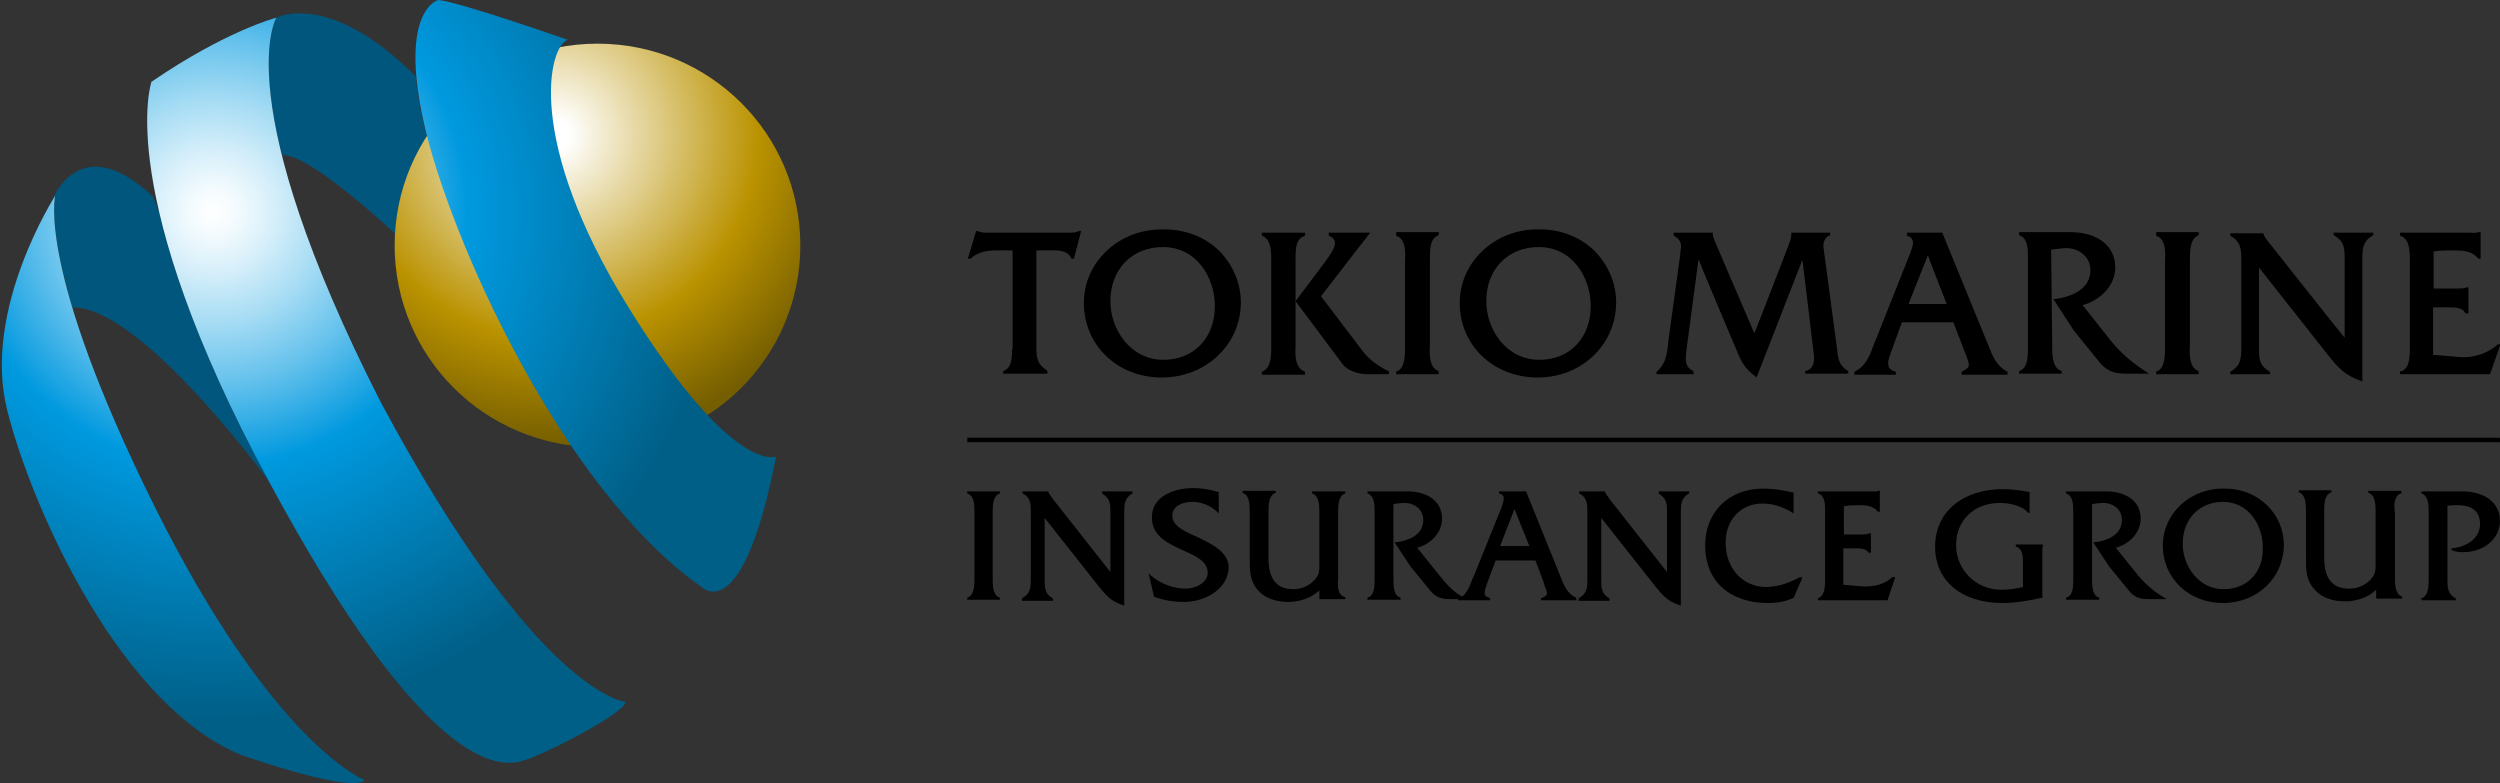
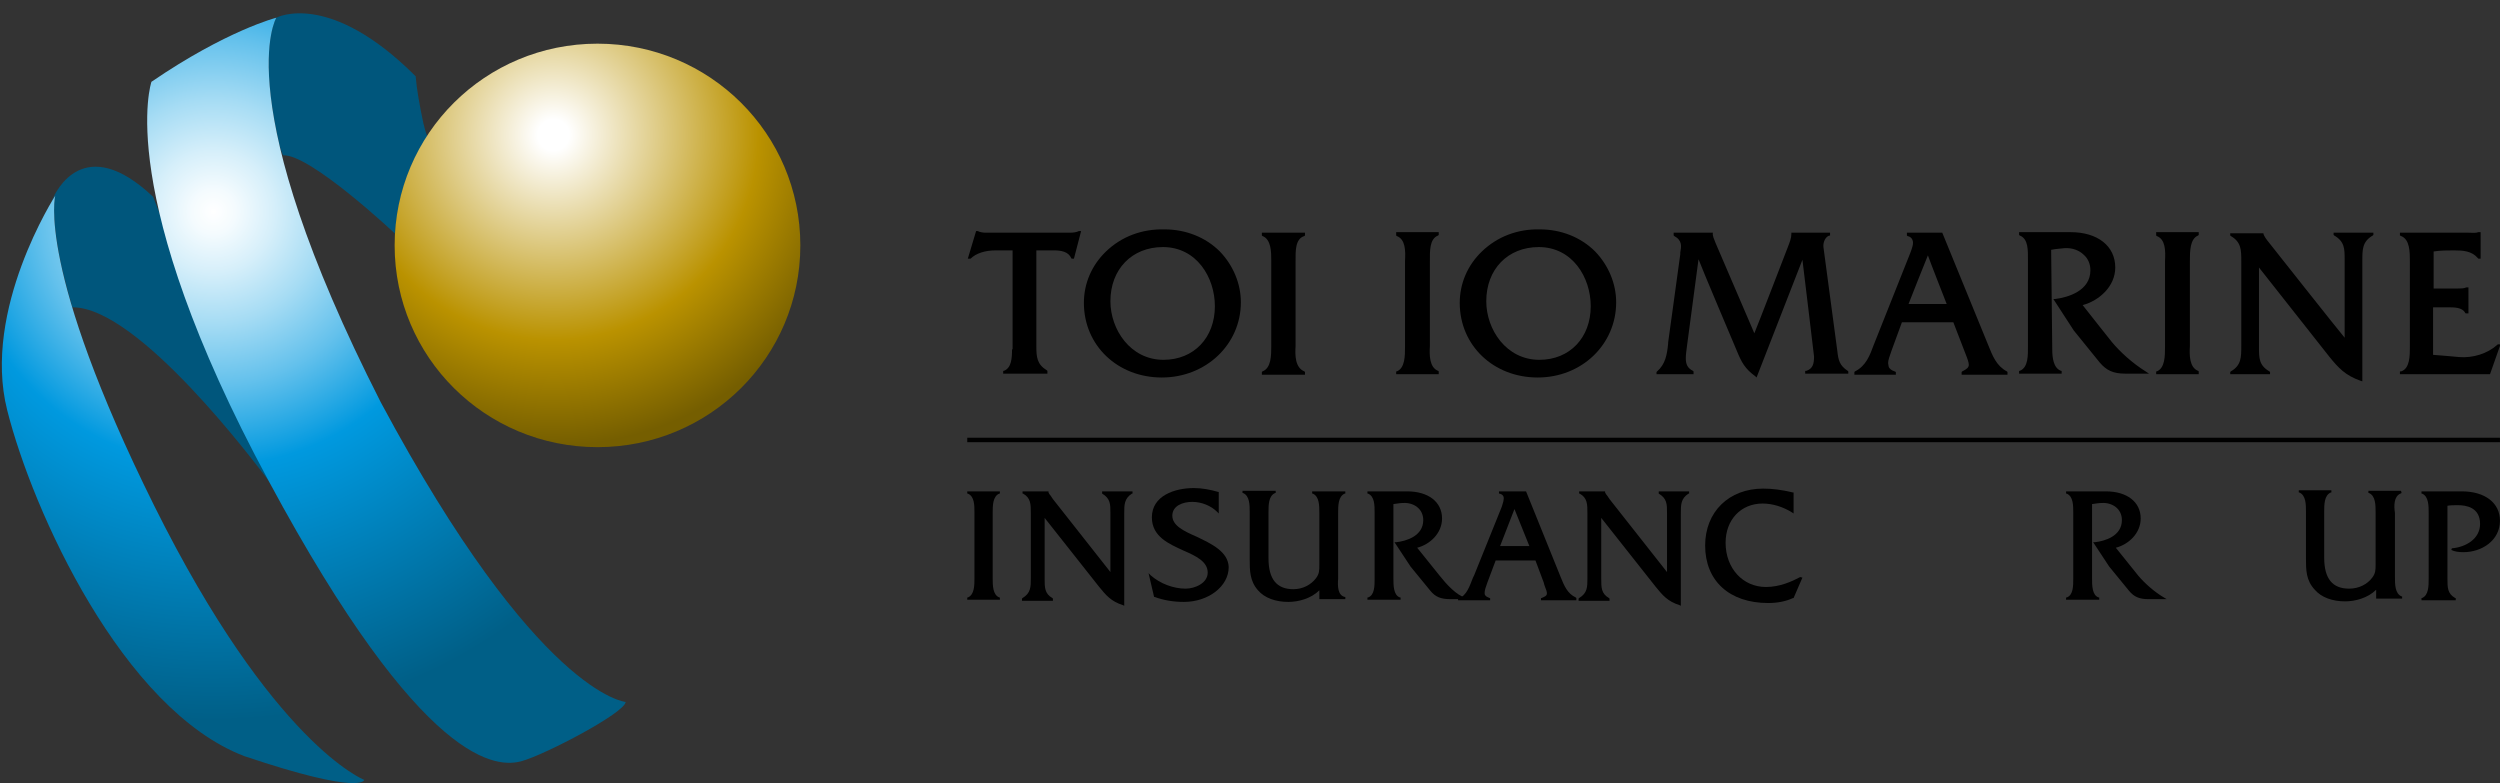
<svg xmlns="http://www.w3.org/2000/svg" width="798" height="250" viewBox="0 0 798 250" fill="none">
  <rect x="0" y="0" width="798" height="250" fill="#333333" stroke="none" />
  <g clip-path="url(#clip0)">
    <path d="M797.988 139.732H308.75V141.143H797.988V139.732Z" fill="black" />
    <path d="M323.041 111.503C323.041 114.326 322.864 117.502 320.394 118.384H320.218V119.266H334.332V118.384L334.156 118.208C330.98 116.267 330.803 113.973 330.803 110.445V79.923H336.449C338.566 79.923 341.036 80.275 341.919 82.393L342.095 82.569H342.801L345.094 73.748H344.389C343.683 74.1 342.801 74.277 341.389 74.277H314.572C313.866 74.277 312.631 74.1 312.102 73.748H311.573L308.926 82.569H309.808C311.573 80.805 314.572 79.923 317.748 79.923H323.217V111.503" fill="black" />
    <path d="M353.034 80.275C348.447 84.686 345.977 90.508 345.977 96.683C345.977 110.268 356.739 120.501 370.854 120.501C384.968 120.501 396.083 109.915 396.083 96.507C396.083 90.508 393.613 84.686 389.379 80.275C384.791 75.688 378.44 73.218 371.736 73.218C364.502 73.042 357.974 75.512 353.034 80.275ZM354.446 96.154C354.446 85.921 361.326 78.864 371.206 78.864C381.969 78.864 387.791 88.567 387.791 97.742C387.791 107.798 381.086 114.855 371.383 114.855C360.797 114.855 354.446 105.152 354.446 96.154Z" fill="black" />
    <path d="M413.548 110.445V83.275C413.548 80.275 413.371 76.217 416.371 75.335L416.547 75.159V74.277H402.786V75.159L402.962 75.335C405.785 76.394 405.785 80.452 405.785 83.275V110.445C405.785 113.444 405.785 117.502 402.962 118.56L402.786 118.737V119.619H416.547V118.737L416.371 118.56C413.371 117.325 413.371 113.444 413.548 110.445Z" fill="black" />
-     <path d="M443.011 118.384C439.482 116.62 437.012 114.679 435.072 112.209C435.072 112.209 423.251 96.683 421.663 94.566C422.016 94.037 436.13 75.865 437.365 74.277H424.133V75.159L424.31 75.335C425.368 75.688 425.897 76.394 426.074 77.1C426.427 78.687 424.839 80.981 423.427 82.922L422.545 84.157L413.547 96.154L428.72 116.443C430.132 118.207 433.307 119.442 436.66 119.442H443.364V118.56L443.011 118.384Z" fill="black" />
    <path d="M445.659 74.276V75.159L445.835 75.335C448.658 76.394 448.658 80.099 448.482 83.274V110.621C448.482 113.62 448.482 117.502 445.835 118.56H445.659V119.442H459.244V118.56L459.067 118.384C456.244 117.325 456.244 113.267 456.421 110.444V83.274C456.421 80.275 456.244 76.217 459.067 75.159L459.244 74.982V74.1H445.659" fill="black" />
    <path d="M688.25 74.276V75.159L688.427 75.335C691.25 76.394 691.25 80.099 691.073 83.274V110.621C691.073 113.62 691.073 117.502 688.427 118.56H688.25V119.442H701.836V118.56L701.659 118.384C698.836 117.325 698.836 113.267 699.013 110.444V83.274C699.013 80.275 699.013 76.217 701.659 75.159L701.836 74.982V74.1H688.25" fill="black" />
    <path d="M473.007 80.275C468.42 84.686 465.95 90.508 465.95 96.683C465.95 110.268 476.712 120.501 490.826 120.501C504.941 120.501 515.879 109.915 515.879 96.507C515.879 90.508 513.409 84.686 509.175 80.275C504.588 75.688 498.236 73.218 491.532 73.218C484.475 73.042 477.947 75.512 473.007 80.275ZM474.418 96.154C474.418 85.921 481.299 78.864 491.179 78.864C501.941 78.864 507.763 88.567 507.763 97.742C507.763 107.798 501.059 114.855 491.356 114.855C480.77 114.855 474.418 105.152 474.418 96.154Z" fill="black" />
    <path d="M582.04 78.864L586.451 111.856C586.803 115.032 587.156 116.62 589.803 118.384L589.979 118.56V119.266H576.218V118.384H576.571C578.688 117.678 579.041 116.09 579.041 113.797C579.041 113.797 575.688 85.568 575.336 82.922C574.277 85.568 560.692 120.501 560.692 120.501L560.339 120.148C556.987 117.678 555.928 115.737 554.341 111.856C554.341 111.856 543.049 85.215 542.167 82.745C541.814 85.215 538.462 110.621 538.462 110.621C538.285 112.032 538.109 113.267 538.109 114.326C538.109 116.267 538.638 117.502 540.403 118.384L540.579 118.56V119.442H528.758V118.737L528.935 118.56C531.581 116.267 532.11 113.267 532.463 109.739V109.386L536.345 81.157V80.628C536.698 78.687 537.05 76.747 534.404 75.335L534.228 75.159V74.277H546.754C546.578 75.335 547.107 76.217 547.636 77.629C547.636 77.629 559.281 104.799 559.986 106.387C560.692 104.799 570.748 78.687 570.748 78.687C571.278 77.276 571.807 76.041 571.807 74.629V74.277H584.157V75.159C582.746 75.335 581.863 77.276 582.04 78.864Z" fill="black" />
    <path d="M619.973 74.277H608.681V75.159L608.858 75.335C609.74 75.512 610.269 76.041 610.445 76.57C610.975 77.629 610.269 79.393 609.74 80.805L598.095 110.092C596.86 113.444 595.625 116.796 592.097 118.56L591.92 118.737V119.619H605.153V118.737L604.8 118.56C603.741 118.207 603.035 117.678 602.859 116.972L602.683 115.914C602.683 114.855 603.212 113.62 603.741 112.032C603.741 112.032 606.564 104.27 607.093 102.858H623.501L627.383 112.915C628.088 114.679 628.441 115.737 628.441 116.443C628.441 117.325 627.736 117.855 626.324 118.56L626.148 118.737V119.619H640.791V118.737L640.615 118.56C637.263 116.796 636.028 113.62 634.616 110.092L619.973 74.277ZM615.385 81.51C615.915 83.098 621.031 96.154 621.384 97.036H609.21C609.563 96.154 614.68 83.098 615.385 81.51Z" fill="black" />
    <path d="M654.727 79.746C656.315 79.393 657.727 79.393 658.962 79.216C661.432 79.04 663.725 79.922 665.137 81.334C666.548 82.569 667.254 84.333 667.254 86.274C667.254 92.802 660.197 94.919 655.963 95.448H655.433L661.961 105.504L670.253 115.737C672.37 118.207 674.488 119.266 678.369 119.266H685.955L684.897 118.56C680.663 115.914 676.781 112.385 674.135 109.209C674.135 109.209 666.548 99.682 664.784 97.389C670.077 95.977 675.193 91.39 675.193 85.392C675.193 78.511 669.548 74.1 660.903 74.1H644.495V74.982L644.671 75.159C647.494 76.217 647.318 79.922 647.318 83.098V110.444C647.318 113.267 647.494 117.325 644.671 118.384H644.495V119.266H658.08V118.384H657.903C655.433 117.502 655.08 114.149 655.08 111.503L654.727 79.746Z" fill="black" />
    <path d="M757.586 74.277V74.982L757.41 75.159C754.058 77.1 754.058 79.57 754.058 83.275V121.736L753.528 121.56C748.588 119.795 746.471 117.502 743.472 113.797C743.472 113.797 722.3 86.98 721.065 85.392V110.797C721.065 114.326 721.065 116.62 724.418 118.56L724.594 118.737V119.442H711.891V118.737L712.067 118.56C715.42 116.62 715.42 114.15 715.42 110.268V83.451C715.42 79.746 715.42 77.276 712.067 75.335L711.891 75.159V74.453H722.477C722.477 75.159 723.535 76.57 724.418 77.629C724.418 77.629 747 106.21 748.412 107.798V82.922C748.412 79.393 748.412 77.1 745.06 75.159L744.883 74.982V74.277H757.586Z" fill="black" />
    <path d="M787.932 74.276H766.055V75.159L766.408 75.335C769.231 76.394 769.231 80.451 769.231 83.451V110.621C769.231 113.62 769.231 117.678 766.408 118.56H766.055V119.442H794.813L798.165 109.915H797.283L797.107 110.092C793.931 112.914 789.344 114.326 784.933 113.973C784.933 113.973 777.347 113.267 776.641 113.267V98.094H781.404C783.345 98.094 785.992 98.094 786.874 99.859L787.05 100.035H787.932V91.743H787.227C786.521 92.096 785.462 92.096 784.404 92.096H776.817V80.275C778.934 79.922 781.228 79.922 783.345 79.922C786.168 79.922 788.991 80.099 790.932 82.392L791.108 82.569H791.814V74.1H791.108C790.226 74.453 789.167 74.276 787.932 74.276Z" fill="black" />
    <path d="M308.75 157.551H308.927C311.044 158.433 311.044 161.256 311.044 163.55V184.545C311.044 186.838 311.044 189.838 308.927 190.72H308.75V191.426H319.16V190.72H318.983C316.866 189.838 316.866 186.838 316.866 184.545V183.839V164.432V163.726C316.866 161.433 316.866 158.433 318.983 157.551H319.16V156.845H308.75V157.551Z" fill="black" />
    <path d="M351.798 157.551C354.444 159.139 354.444 160.903 354.444 163.726V182.604L336.095 159.315L335.39 158.257C335.037 157.904 334.86 157.551 334.684 157.198V156.845H326.392V157.551H326.568C329.038 158.963 329.038 160.903 329.038 163.903V184.545C329.038 187.368 329.038 189.308 326.392 190.896L326.215 191.073V191.778H336.095V191.073L335.919 190.896C333.449 189.485 333.449 187.544 333.449 184.721V165.314L350.739 187.191C353.033 190.014 354.62 191.955 358.502 193.19L358.855 193.366V163.903C358.855 161.08 358.855 159.139 361.325 157.551H361.501V156.845H351.798V157.551Z" fill="black" />
    <path d="M381.969 171.313C377.911 169.548 374.206 167.784 374.206 164.608C374.206 161.433 377.558 160.198 380.557 160.198C383.557 160.198 386.556 161.433 388.497 163.373L389.026 163.903V157.022H388.85C386.38 156.316 383.733 155.787 381.087 155.787C374.912 155.787 367.678 158.257 367.678 165.138C367.678 171.313 373.148 173.606 377.735 175.723C381.793 177.488 385.498 179.252 385.498 182.781C385.498 186.133 381.44 187.897 378.44 187.897C374.559 187.897 370.325 186.309 367.325 183.663L366.62 182.957L368.384 190.543H368.56C371.383 191.602 374.559 192.131 377.911 192.131C385.674 192.131 392.202 187.191 392.202 181.016C392.025 176.076 386.733 173.606 381.969 171.313Z" fill="black" />
    <path d="M459.597 183.839L452.363 174.841C456.421 173.783 460.303 170.254 460.303 165.49C460.303 160.198 455.892 156.845 449.188 156.845H436.485V157.551H436.661C438.778 158.433 438.778 161.256 438.778 163.726V164.432V184.016V184.721C438.778 187.015 438.778 190.014 436.661 190.72H436.485V191.426H447.071V190.72H446.894C444.777 190.014 444.777 186.838 444.777 184.545V183.839V160.903C446.012 160.727 447.071 160.55 447.953 160.55C451.128 160.374 454.304 162.315 454.304 166.02C454.304 171.136 448.835 172.724 445.659 173.077H445.13L450.246 180.84L456.598 188.603C458.186 190.543 459.95 191.249 462.949 191.249H468.771L467.713 190.72C465.066 190.191 461.538 186.309 459.597 183.839Z" fill="black" />
    <path d="M488.178 174.312H478.827L483.414 162.491L488.178 174.312ZM498.234 184.368L487.119 156.845H478.474V157.551H478.651C479.356 157.728 479.709 158.08 479.886 158.433C480.239 159.315 479.709 160.55 479.356 161.785L470.535 183.663L470.182 184.368C469.123 187.015 468.241 190.014 465.595 191.073L465.418 190.896V191.602H475.651V190.896H475.475C474.063 190.367 473.887 189.838 473.887 189.308C473.887 188.426 474.24 187.368 474.769 185.956L477.416 178.899H490.118L492.765 185.956L492.941 186.662C494.176 189.838 494.176 190.014 492.059 190.896H491.883V191.602H503.174V190.896L502.998 190.72C500.351 189.485 499.293 187.015 498.234 184.368Z" fill="black" />
    <path d="M529.464 157.551C532.11 159.139 532.11 160.903 532.11 163.726V182.604L513.761 159.315L513.056 158.257C512.703 157.904 512.526 157.551 512.35 157.198V156.845H504.058V157.551H504.234C506.704 158.963 506.704 160.903 506.704 163.903V184.545C506.704 187.368 506.704 189.308 504.058 190.896L503.881 191.073V191.778H513.761V191.073L513.585 190.896C511.115 189.485 511.115 187.544 511.115 184.721V165.314L528.405 187.191C530.699 190.014 532.286 191.955 536.168 193.19L536.521 193.366V163.903C536.521 161.08 536.521 159.139 538.991 157.551H539.167V156.845H529.464V157.551Z" fill="black" />
    <path d="M574.629 184.192C571.983 185.603 568.102 187.368 563.691 187.368C556.281 187.368 550.812 181.369 550.812 173.253C550.812 165.843 555.752 160.727 562.632 160.727C565.808 160.727 569.16 161.786 571.983 163.55L572.512 163.903V157.198H572.336C568.631 156.316 565.632 155.963 562.809 155.963C551.87 155.963 544.284 163.373 544.284 174.136C544.284 185.427 552.047 192.484 564.397 192.484C567.396 192.484 570.042 191.955 572.336 190.896H572.512L575.335 184.368L574.629 184.192Z" fill="black" />
-     <path d="M604.092 184.192C601.975 186.133 598.975 187.191 595.8 187.191H594.741L588.39 186.662V175.018H592.271C594.035 175.018 595.623 175.194 596.329 176.253L596.505 176.429H597.211V170.254H596.682H596.505C595.976 170.607 595.094 170.607 594.388 170.607H588.566V161.609C590.154 161.256 591.918 161.256 593.506 161.256C595.623 161.256 597.74 161.433 599.328 163.197L599.505 163.373H600.034V156.669H599.505C598.975 157.022 598.446 156.845 597.74 156.845H580.274V157.551H580.45C582.744 158.433 582.567 161.433 582.567 163.726V184.721C582.567 187.015 582.568 190.014 580.45 190.896H580.274V191.602H602.504L604.974 184.192H604.092Z" fill="black" />
-     <path d="M651.905 188.603V176.429C651.905 175.723 651.905 174.841 652.082 174.312V173.783H643.437V174.488H643.613C645.73 175.37 645.73 177.488 645.73 180.134V187.368C643.613 187.897 641.143 188.25 638.85 188.25C630.734 188.25 624.383 181.898 624.383 173.959C624.383 166.02 630.205 160.55 638.32 160.55C640.261 160.55 644.848 160.903 647.318 163.55V163.726H647.848V157.022H647.671C644.848 156.493 642.202 156.14 639.379 156.14C626.323 156.14 617.678 163.55 617.678 174.488C617.678 185.427 626.147 192.484 639.203 192.484C643.26 192.484 647.142 191.778 651.376 190.896L652.082 190.72L651.905 190.367C651.905 189.838 651.905 189.132 651.905 188.603Z" fill="black" />
    <path d="M682.603 183.839L675.369 174.841C679.427 173.783 683.309 170.254 683.309 165.49C683.309 160.198 678.898 156.845 672.194 156.845H659.491V157.551H659.667C661.784 158.433 661.784 161.256 661.784 163.726V164.432V184.016V184.721C661.784 187.015 661.784 190.014 659.667 190.72H659.491V191.426H670.076V190.72H669.9C667.783 190.014 667.783 186.838 667.783 184.545V183.839V160.903C669.018 160.727 670.076 160.55 670.959 160.55C674.134 160.374 677.31 162.315 677.31 166.02C677.31 171.136 671.841 172.724 668.665 173.077H668.136L673.252 180.84L679.604 188.603C681.191 190.543 682.956 191.249 685.779 191.249H691.601L690.719 190.72C687.719 188.956 684.72 186.309 682.603 183.839Z" fill="black" />
-     <path d="M709.773 188.073C701.834 188.073 696.717 180.663 696.717 173.606C696.717 165.667 702.01 160.198 709.596 160.198C717.889 160.198 722.299 167.784 722.299 174.841C722.476 182.604 717.359 188.073 709.773 188.073ZM710.302 155.963C699.187 155.61 690.366 163.903 690.366 174.135C690.366 184.545 698.658 192.484 709.596 192.484C720.535 192.484 729.004 184.368 729.004 173.959C729.004 163.903 720.711 155.963 710.302 155.963Z" fill="black" />
    <path d="M766.231 157.551L766.584 157.375L766.407 156.669H755.998V157.375H756.175C758.292 158.257 758.292 161.256 758.292 163.55V180.134C758.292 181.898 758.292 182.957 757.233 184.368C755.645 186.486 752.999 187.897 749.823 187.897C744.53 187.897 741.884 184.721 741.884 178.017V164.079V163.373C741.884 161.08 741.884 158.081 744.001 157.198H744.177V156.493H733.768V157.198H733.945C736.062 158.081 736.062 161.08 736.062 163.197V163.903V178.193C736.062 181.898 736.062 185.251 738.884 188.25C741.002 190.72 744.53 191.955 748.588 191.955C751.764 191.955 755.822 190.896 758.468 188.25V191.073H766.76V190.367H766.584C764.467 189.485 764.467 186.486 764.467 184.192V163.726C764.114 161.433 764.114 158.433 766.231 157.551Z" fill="black" />
    <path d="M785.815 156.845H772.936V157.551H773.112C775.23 158.433 775.23 161.433 775.23 163.726V164.432V184.016V184.721C775.23 187.015 775.23 190.014 773.112 190.896H772.936V191.602H783.875V190.896H783.698C781.228 189.485 781.228 187.544 781.228 184.721V161.433C782.287 161.256 783.345 161.256 784.58 161.256C787.227 161.256 791.638 161.962 791.638 167.255C791.638 172.018 787.05 174.665 782.64 175.018L782.463 175.547C783.522 176.076 784.757 176.253 786.345 176.253C792.167 176.253 797.989 172.548 797.989 166.196C797.989 160.55 793.225 156.845 785.815 156.845Z" fill="black" />
    <path d="M427.134 184.721V163.726C427.134 161.433 427.134 158.433 429.251 157.551H429.428V156.845H418.842V157.551H419.018C421.135 158.433 421.135 161.433 421.135 163.726V180.31C421.135 182.075 421.135 183.133 420.077 184.545C418.489 186.662 415.843 188.073 412.843 188.073C407.55 188.073 404.904 184.898 404.904 178.193V164.255V163.55C404.904 161.256 404.904 158.257 407.021 157.375H407.198V156.669H396.612V157.375H396.788C398.905 158.257 398.905 161.256 398.905 163.373V178.37C398.905 182.075 398.905 185.427 401.552 188.426C403.669 190.896 407.198 192.131 411.255 192.131C414.431 192.131 418.489 191.073 421.135 188.426V191.249H429.428V190.543H429.251C426.958 190.014 426.958 187.015 427.134 184.721Z" fill="black" />
-     <path d="M50.811 67.749L48.87 62.809C26.993 42.167 17.818 60.692 16.407 64.397C17.113 63.162 17.642 62.279 17.642 62.279C17.642 62.279 16.583 66.161 17.995 76.041L18.877 81.334C19.759 85.921 21.171 91.39 23.111 98.095C44.106 97.918 81.333 147.671 85.92 153.67C85.92 153.493 85.744 153.493 85.744 153.317C65.454 115.914 55.574 87.862 50.811 67.749ZM135.144 39.344C133.909 33.522 133.027 28.582 132.674 24.347C104.974 -3.352 88.214 5.646 88.214 5.646C88.214 5.646 81.862 15.879 89.449 47.283C89.978 48.694 90.331 49.577 90.331 49.577C98.976 49.047 126.146 74.629 126.146 74.629C126.852 63.162 130.38 52.576 136.379 43.578C135.849 42.167 135.497 40.755 135.144 39.344Z" fill="#00567C" />
+     <path d="M50.811 67.749L48.87 62.809C26.993 42.167 17.818 60.692 16.407 64.397C17.113 63.162 17.642 62.279 17.642 62.279C17.642 62.279 16.583 66.161 17.995 76.041L18.877 81.334C19.759 85.921 21.171 91.39 23.111 98.095C44.106 97.918 81.333 147.671 85.92 153.67C85.92 153.493 85.744 153.493 85.744 153.317ZM135.144 39.344C133.909 33.522 133.027 28.582 132.674 24.347C104.974 -3.352 88.214 5.646 88.214 5.646C88.214 5.646 81.862 15.879 89.449 47.283C89.978 48.694 90.331 49.577 90.331 49.577C98.976 49.047 126.146 74.629 126.146 74.629C126.852 63.162 130.38 52.576 136.379 43.578C135.849 42.167 135.497 40.755 135.144 39.344Z" fill="#00567C" />
    <path d="M255.468 78.335C255.468 113.973 226.534 142.731 190.718 142.731C154.903 142.731 125.969 113.973 125.969 78.335C125.969 42.696 154.903 13.938 190.718 13.938C226.534 13.938 255.468 42.696 255.468 78.335Z" fill="url(#paint0_radial)" />
    <path d="M17.642 62.456C17.642 62.456 -5.823 98.8 2.293 130.91C10.409 163.197 39.167 226.535 77.981 241.355C115.737 254.058 116.266 248.941 116.266 248.941C116.266 248.941 87.155 237.65 49.223 161.433C11.467 85.392 17.642 62.456 17.642 62.456Z" fill="url(#paint1_radial)" />
    <path d="M48.341 26.111C48.341 26.111 35.991 61.397 85.744 153.493C135.321 245.589 158.962 245.06 166.549 242.943C174.135 240.826 199.364 227.594 199.717 224.065C199.717 224.065 171.665 221.948 121.559 128.44C72.335 31.757 88.214 5.646 88.214 5.646C88.214 5.646 72.335 9.704 48.341 26.111Z" fill="url(#paint2_radial)" />
-     <path d="M139.908 0C139.908 0 127.205 2.999 135.321 39.344C143.437 75.688 179.252 155.963 223.712 187.191C223.712 187.191 236.944 201.482 247.706 145.73C247.706 145.73 233.945 151.905 200.6 98.095C167.431 44.46 175.194 14.82 181.193 12.703C181.193 12.703 146.436 0.529 139.908 0Z" fill="url(#paint3_radial)" />
  </g>
  <defs>
    <radialGradient id="paint0_radial" cx="0" cy="0" r="1" gradientUnits="userSpaceOnUse" gradientTransform="translate(176.705 43.173) scale(98.938)">
      <stop offset="0.05" stop-color="white" />
      <stop offset="0.66" stop-color="#BA9200" />
      <stop offset="1" stop-color="#755E00" />
    </radialGradient>
    <radialGradient id="paint1_radial" cx="0" cy="0" r="1" gradientUnits="userSpaceOnUse" gradientTransform="translate(68.349 67.739) scale(202.354)">
      <stop stop-color="white" />
      <stop offset="0.035" stop-color="#F4FBFE" />
      <stop offset="0.095" stop-color="#D6EFFA" />
      <stop offset="0.175" stop-color="#A6DCF4" />
      <stop offset="0.272" stop-color="#64C1EC" />
      <stop offset="0.38" stop-color="#109FE1" />
      <stop offset="0.4" stop-color="#0099DF" />
      <stop offset="0.8" stop-color="#005F87" />
    </radialGradient>
    <radialGradient id="paint2_radial" cx="0" cy="0" r="1" gradientUnits="userSpaceOnUse" gradientTransform="translate(68.349 67.739) scale(202.354)">
      <stop stop-color="white" />
      <stop offset="0.035" stop-color="#F4FBFE" />
      <stop offset="0.095" stop-color="#D6EFFA" />
      <stop offset="0.175" stop-color="#A6DCF4" />
      <stop offset="0.272" stop-color="#64C1EC" />
      <stop offset="0.38" stop-color="#109FE1" />
      <stop offset="0.4" stop-color="#0099DF" />
      <stop offset="0.8" stop-color="#005F87" />
    </radialGradient>
    <radialGradient id="paint3_radial" cx="0" cy="0" r="1" gradientUnits="userSpaceOnUse" gradientTransform="translate(68.35 67.74) scale(202.353)">
      <stop stop-color="white" />
      <stop offset="0.035" stop-color="#F4FBFE" />
      <stop offset="0.095" stop-color="#D6EFFA" />
      <stop offset="0.175" stop-color="#A6DCF4" />
      <stop offset="0.272" stop-color="#64C1EC" />
      <stop offset="0.38" stop-color="#109FE1" />
      <stop offset="0.4" stop-color="#0099DF" />
      <stop offset="0.8" stop-color="#005F87" />
    </radialGradient>
    <clipPath id="clip0">
      <rect width="797.459" height="250" fill="white" transform="translate(0.528)" />
    </clipPath>
  </defs>
</svg>